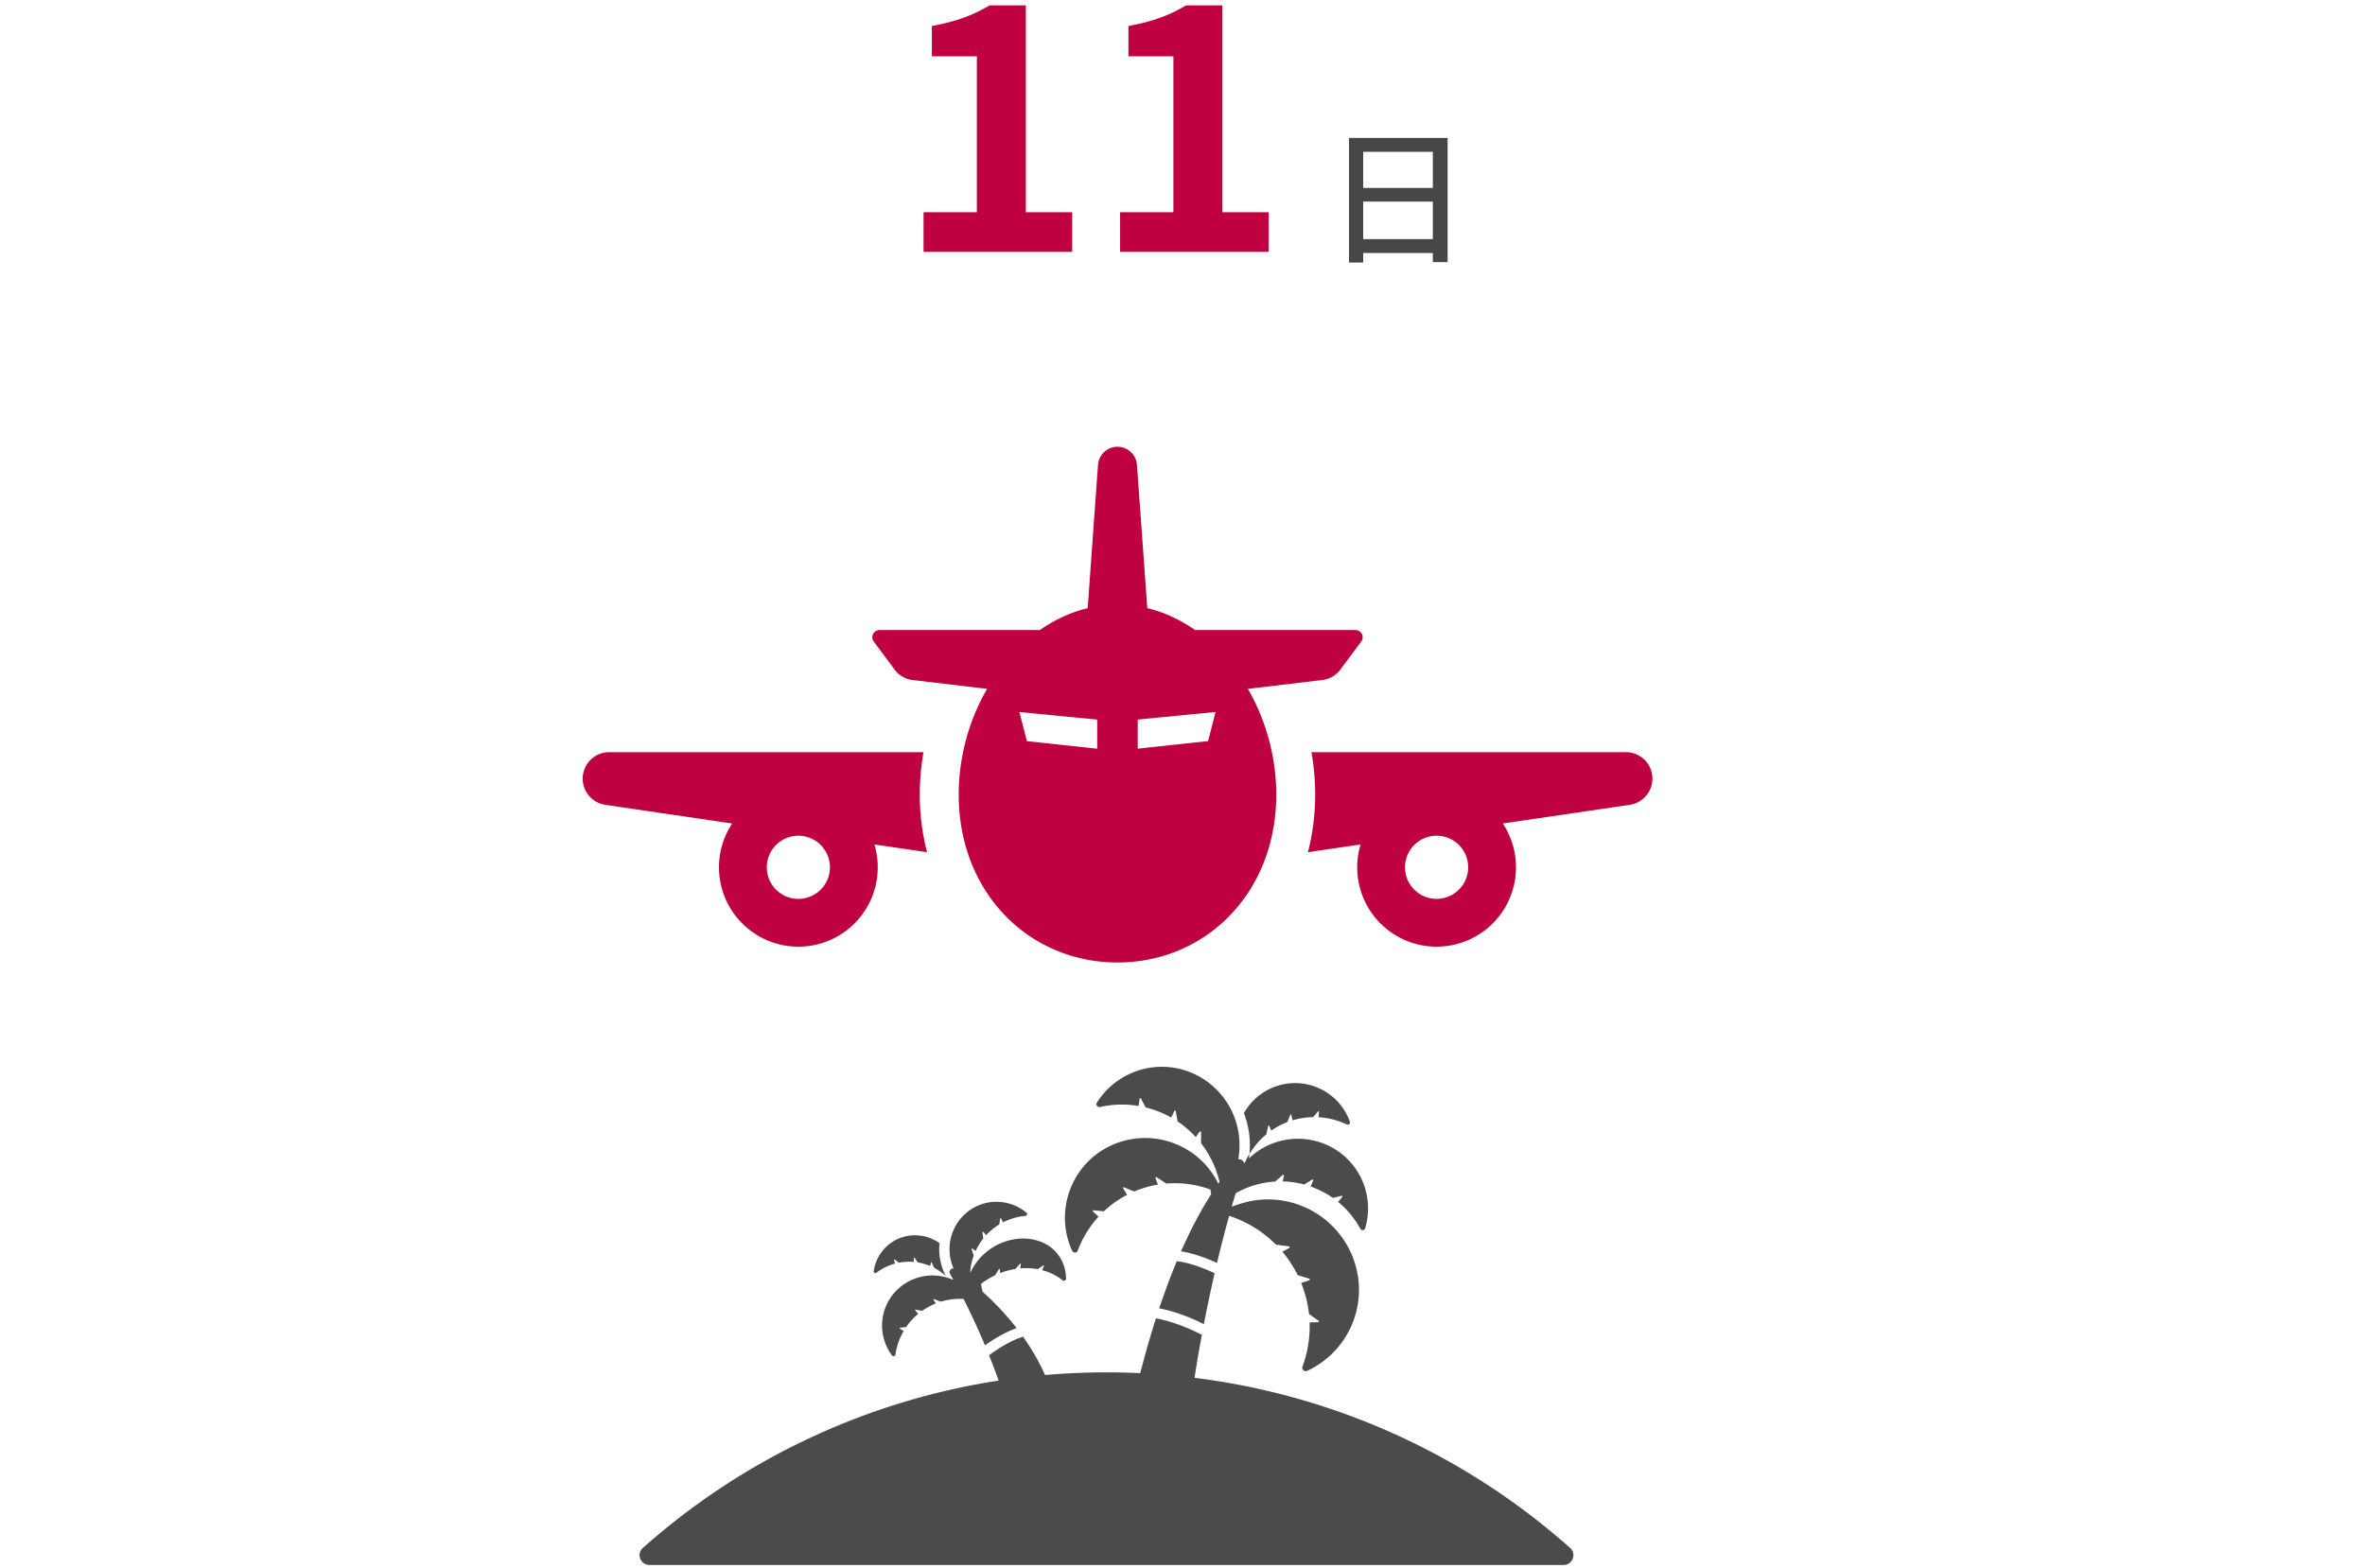
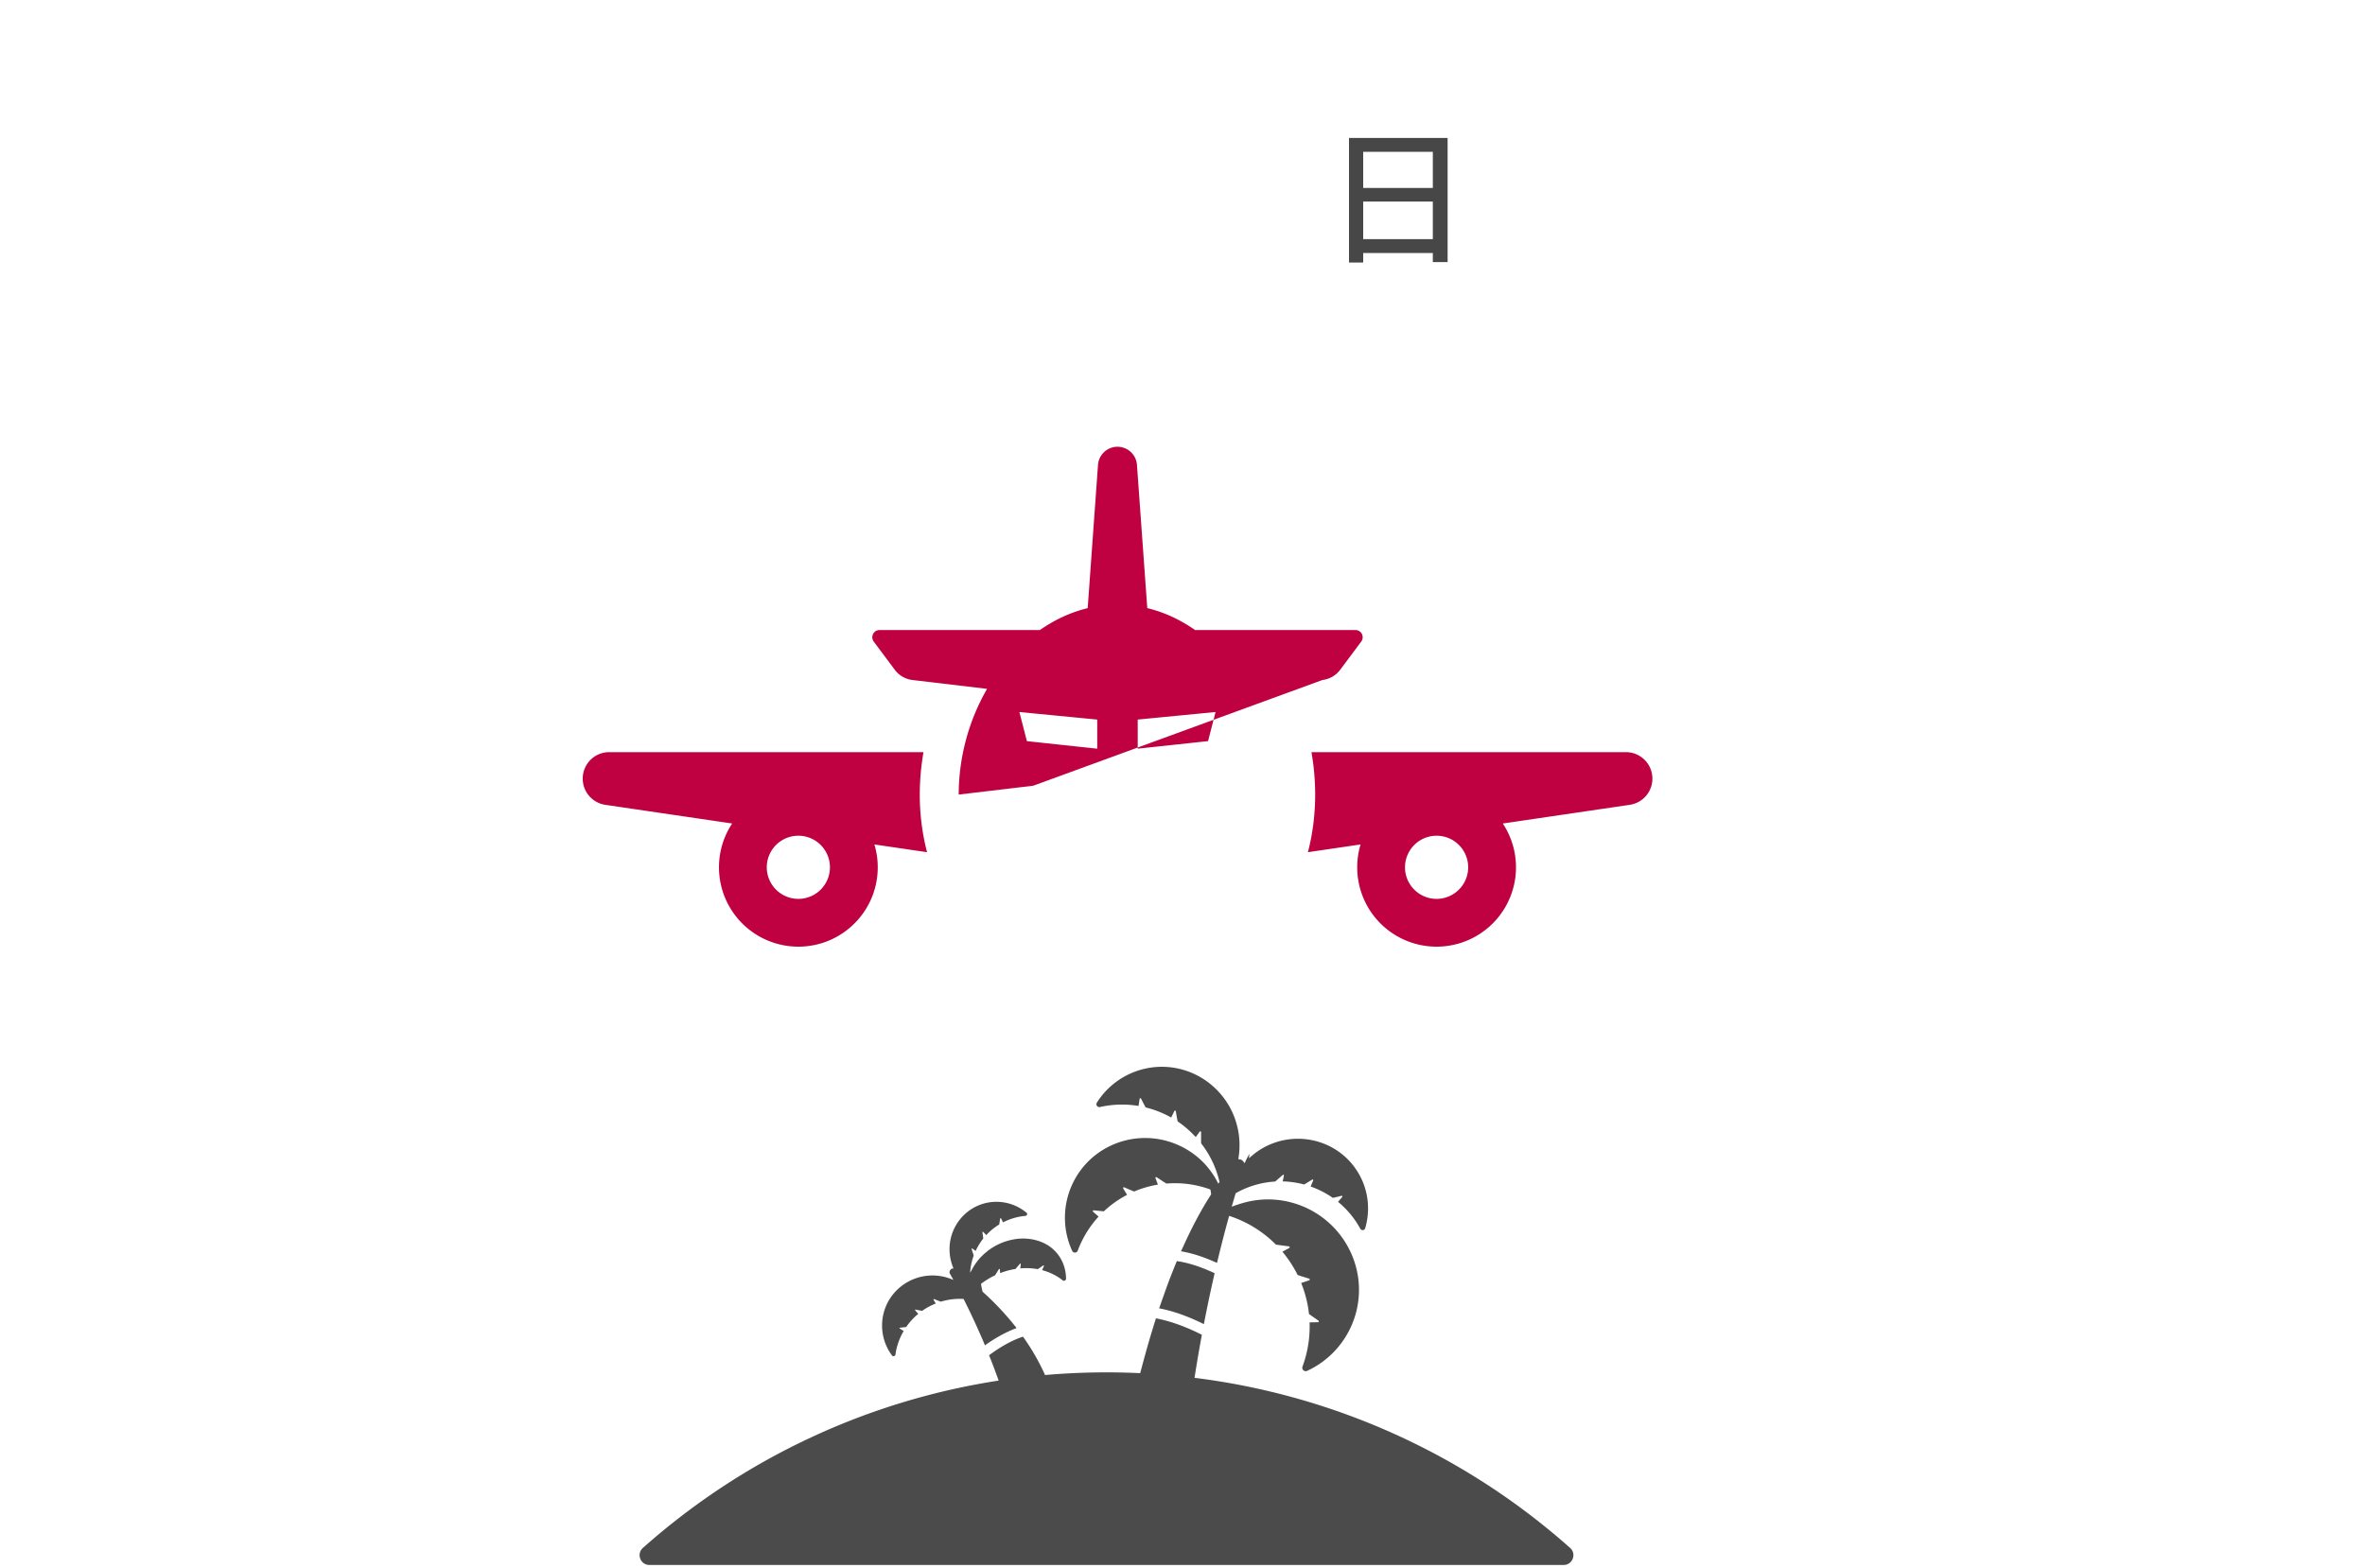
<svg xmlns="http://www.w3.org/2000/svg" width="291" height="193" fill="none">
-   <path d="M113.637 31v-4.879h6.56V6.933h-5.535V3.202c3.075-.574 5.125-1.353 7.093-2.542h4.469v25.461h5.699V31h-18.286Zm24.184 0v-4.879h6.56V6.933h-5.535V3.202c3.075-.574 5.125-1.353 7.093-2.542h4.469v25.461h5.699V31h-18.286Z" fill="#BF0041" />
  <path d="M165.988 16.978h12.132V32.26h-1.818V18.688h-8.568v13.626h-1.746V16.978Zm1.188 6.156h9.882v1.674h-9.882v-1.674Zm-.018 6.3h9.918v1.71h-9.918v-1.71Z" fill="#474747" />
  <path d="M200.038 92.575h-38.671c.302 1.724.457 3.474.457 5.22 0 2.451-.305 4.832-.891 7.094l6.478-.953a9.767 9.767 0 0 0 9.355 12.58 9.767 9.767 0 0 0 8.145-15.159l15.605-2.297a3.259 3.259 0 0 0-.478-6.486Zm-23.274 18.059a3.886 3.886 0 1 1 0-7.772 3.886 3.886 0 0 1 0 7.772ZM113.174 97.795c0-1.746.157-3.496.457-5.22H74.959a3.26 3.26 0 0 0-.475 6.485l15.604 2.297a9.768 9.768 0 0 0 8.145 15.159c5.396 0 9.769-4.373 9.769-9.768 0-.979-.145-1.921-.413-2.812l6.478.953a28.139 28.139 0 0 1-.893-7.094Zm-14.94 12.839a3.886 3.886 0 1 1 0-7.772 3.886 3.886 0 0 1 0 7.772Z" fill="#BF0041" />
-   <path d="M162.718 83.695a3.201 3.201 0 0 0 2.189-1.265l2.585-3.465a.89.89 0 0 0-.713-1.422h-19.735c-1.803-1.26-3.78-2.189-5.878-2.695l-1.268-17.62a2.403 2.403 0 0 0-4.795.002l-1.268 17.62c-2.096.506-4.075 1.434-5.878 2.695h-19.735a.89.89 0 0 0-.713 1.422l2.585 3.466a3.205 3.205 0 0 0 2.189 1.265l9.17 1.087a26.202 26.202 0 0 0-3.49 13.012c0 12.165 8.745 20.668 19.536 20.668 10.791 0 19.537-8.503 19.537-20.668 0-4.67-1.291-9.2-3.491-13.012l9.173-1.09Zm-27.71 8.455-8.655-.93-.922-3.583 9.577.93v3.583Zm13.638-.933-8.656.93v-3.582l9.577-.93-.921 3.582Z" fill="#BF0041" />
+   <path d="M162.718 83.695a3.201 3.201 0 0 0 2.189-1.265l2.585-3.465a.89.89 0 0 0-.713-1.422h-19.735c-1.803-1.26-3.78-2.189-5.878-2.695l-1.268-17.62a2.403 2.403 0 0 0-4.795.002l-1.268 17.62c-2.096.506-4.075 1.434-5.878 2.695h-19.735a.89.89 0 0 0-.713 1.422l2.585 3.466a3.205 3.205 0 0 0 2.189 1.265l9.17 1.087a26.202 26.202 0 0 0-3.49 13.012l9.173-1.09Zm-27.71 8.455-8.655-.93-.922-3.583 9.577.93v3.583Zm13.638-.933-8.656.93v-3.582l9.577-.93-.921 3.582Z" fill="#BF0041" />
  <path d="M108.673 161.844a6.17 6.17 0 0 0 1.085 4.991c.121.161.389.088.423-.114.026-.184.058-.37.096-.557a7.957 7.957 0 0 1 .919-2.351l-.22-.124-.298-.2c-.006-.03.004-.064.04-.072.198-.02.517-.052.787-.091a7.768 7.768 0 0 1 1.482-1.616l-.182-.196-.217-.27c0-.034.018-.067.058-.058l.812.154h.006a8.116 8.116 0 0 1 1.55-.853c.038-.014.076-.039.114-.051l-.002-.002.018-.008-.14-.212-.15-.266c.004-.038.032-.072.074-.058.21.082.568.224.837.32.202-.062.406-.112.613-.158.032-.008.064-.016.096-.022a7.97 7.97 0 0 1 2.089-.154 88.695 88.695 0 0 1 1.78 3.741c.289.651.581 1.302.841 1.949l.004-.002.008.018c1.072-.765 2.317-1.504 3.619-2.017.082-.03.169-.07.251-.1l-.002-.004.018-.008a34.158 34.158 0 0 0-4.186-4.473l-.122-.568c-.018-.102-.044-.211-.058-.319-.006-.026-.006-.044-.006-.07v-.006a9.579 9.579 0 0 1 1.73-1.053c.16-.249.358-.575.479-.773.002-.004.008-.002.012-.006l.092.014c0 .002.004.002.004.004l.028.366.002.108c.002 0 .004 0 .006-.002l.002.02a9.037 9.037 0 0 1 1.878-.51h.006c.163-.191.349-.403.485-.563l.076-.08c.04-.036.102-.016.096.036l-.052.43-.014.088h.004l-.002.019a7.948 7.948 0 0 1 2.147.096c.237-.153.505-.339.677-.461.02-.014.04-.008.058-.002l.022.034c.002.012.014.018.008.032l-.192.433-.032.066h.002l-.008.018a7.004 7.004 0 0 1 2.135.959c.14.096.28.198.409.307.146.114.402-.012.402-.205-.012-1.61-.729-3.104-2.121-4.049a5.232 5.232 0 0 0-1.47-.667l-.006-.002a5.534 5.534 0 0 0-.793-.17l-.038-.006a6.352 6.352 0 0 0-2.001.046l-.018.004a7.348 7.348 0 0 0-3.272 1.478s-.006.006-.006.012a6.828 6.828 0 0 0-1.106 1.085c-.026.032-.058.064-.076.102a6.562 6.562 0 0 0-.691 1.074c-.068.12-.14.236-.204.358.042-.731.19-1.446.44-2.115-.07-.24-.17-.534-.234-.741l-.018-.08c0-.026.016-.046.042-.054l.022-.004c.006.002.014.004.024.01l.323.236.062.051.002-.004.016.012c.25-.543.568-1.054.939-1.529-.032-.262-.076-.574-.102-.767-.004-.03.016-.048.038-.056h.032a.06.06 0 0 1 .026.012l.342.353.02.024.013.014c.46-.505.997-.945 1.59-1.304.044-.248.096-.543.12-.729a.057.057 0 0 1 .052-.046c.006 0 .016.004.024.006.014.006.03.008.038.022l.224.457.004.006.008.018a7.649 7.649 0 0 1 2.243-.735c.173-.026.353-.044.525-.064.192-.02.275-.263.128-.383a5.78 5.78 0 0 0-4.606-1.278c-3.034.493-5.131 3.271-4.843 6.313v.006c.006.128.026.248.044.377a6.08 6.08 0 0 0 .429 1.456h-.002c-.236-.075-.483.174-.497.422a.318.318 0 0 0 .044.198c.1.181.221.393.353.631.02.046.042.09.062.14a4.76 4.76 0 0 0-.709-.26s0-.006-.006-.006c-.038-.012-.076-.026-.122-.038a3.71 3.71 0 0 0-.377-.096c-3.364-.731-6.679 1.376-7.408 4.712ZM148.131 162.974c.435-2.255.882-4.35 1.322-6.267-1.424-.665-3.06-1.272-4.65-1.488a73.045 73.045 0 0 0-1.552 4.046c-.205.566-.409 1.145-.617 1.748h.002l-.006.018c1.989.371 3.937 1.17 5.501 1.943Z" fill="#4B4B4B" />
-   <path d="M107.824 156.661a8.51 8.51 0 0 1 .391-.274 6.644 6.644 0 0 1 1.916-.864l-.092-.312-.036-.156c.002-.042.044-.07.078-.044.128.102.339.268.517.402a6.838 6.838 0 0 1 1.826-.096l.012-.478c0-.053.064-.071.097-.027.096.141.256.377.39.563v.006c.485.076.961.215 1.42.395.03.014.064.022.094.036v-.002l.018.006.088-.429c0-.004.006-.004.006-.008l.08-.01.008.004c.077.173.205.461.313.677a6.75 6.75 0 0 1 1.418.99 7.166 7.166 0 0 1-.767-4.034c-1.693-1.202-4-1.322-5.826-.128a5.137 5.137 0 0 0-2.269 3.597c-.014.18.184.288.318.186ZM153.736 142.03c.088-.15.188-.294.284-.438a9.4 9.4 0 0 1 .963-1.2 8.72 8.72 0 0 1 .527-.508c.098-.089.192-.181.297-.263.082-.332.172-.767.23-1.023.02-.07.108-.076.14-.012l.194.454.038.098.004-.002.008.019a9.32 9.32 0 0 1 1.967-1.042c.128-.3.28-.665.371-.887.026-.064.122-.058.14.014l.134.593.008.04h.002l.004.018a9.17 9.17 0 0 1 2.53-.391c.17-.202.356-.42.502-.595l.104-.112c.046-.038.115-.01.115.054l-.049.629-.002.016-.002.02a9.247 9.247 0 0 1 3.471.889c.223.103.461-.108.377-.338a7.126 7.126 0 0 0-4.128-4.262c-3.381-1.322-7.162.102-8.912 3.207a10.91 10.91 0 0 1 .683 5.022Z" fill="#4B4B4B" />
  <path d="M132.612 153.927c.102-.28.216-.557.344-.831a12.772 12.772 0 0 1 2.217-3.355l-.677-.601c-.07-.07-.026-.184.076-.172.313.032.818.082 1.252.122a12.612 12.612 0 0 1 2.856-2.026l-.473-.786c-.038-.06 0-.128.059-.146l.006-.002a.104.104 0 0 1 .064.008c.3.134.791.345 1.207.511v.006a12.99 12.99 0 0 1 2.914-.849v-.002c.006 0 .012-.004.018-.004l-.3-.791c-.038-.09.058-.167.14-.114.307.198.811.536 1.202.779a12.655 12.655 0 0 1 5.411.729c.02.076.032.154.044.23.018.122.038.248.052.37-1.293 2.005-2.427 4.188-3.428 6.407-.09.197-.185.385-.273.583h.006l-.008.018c1.386.23 2.758.703 4.008 1.246.134.06.266.112.4.176v-.004c.006.002.012.004.018.008.515-2.151 1.01-4.054 1.468-5.7l.024-.086a14.281 14.281 0 0 1 5.756 3.537c.513.078 1.19.162 1.595.214a.11.11 0 0 1 .036.207l-.681.37-.138.07.002.004-.016.01a14.633 14.633 0 0 1 1.874 2.866l.004.002a52.07 52.07 0 0 0 1.408.443c.106.032.102.178 0 .212l-.899.3-.06.02v.003l-.018.006c.49 1.209.821 2.491.961 3.811.393.286.863.613 1.158.813.088.062.046.196-.062.2l-.992.018h-.03a14.214 14.214 0 0 1-.555 4.48c-.096.325-.198.645-.314.962-.128.348.228.685.567.53a11.004 11.004 0 0 0 5.95-6.933c1.692-5.872-1.742-12.023-7.677-13.735a11.121 11.121 0 0 0-6.292.04c-.111.032-.219.062-.329.096-.054.018-.108.038-.164.058-.258.084-.515.168-.769.269.17-.583.328-1.128.481-1.635.014-.012.02-.02.02-.032a11.18 11.18 0 0 1 4.842-1.432c.305-.248.685-.593.93-.805l.026-.02c.024-.018.052-.014.076-.004l.038.048c.004.014.02.022.016.04l-.13.593-.028.11h.004l-.004.018c.893.026 1.782.154 2.645.383.339-.199.741-.447.984-.601.076-.044.16.032.128.108l-.287.679-.02.044h.002l-.008.018c.958.339 1.879.805 2.728 1.4a21.66 21.66 0 0 0 1.068-.256c.082-.018.14.076.09.14l-.493.579-.012.012-.012.014a11.08 11.08 0 0 1 2.337 2.631c.14.225.275.447.403.677.14.255.516.225.601-.058.677-2.313.396-4.881-.998-7.054-2.561-4.011-7.935-5.169-11.992-2.581a8.623 8.623 0 0 0-1.018.773c-.1.082-.206.164-.302.248l.034-.266c.016-.086.024-.176.05-.258-.008.014-.014.03-.024.044l.008-.054c-.204.326-.383.67-.537 1.029a.615.615 0 0 0-.068.082c-.01.008-.018.018-.032.026a.575.575 0 0 0-.142-.242c-.14-.16-.345-.257-.537-.216h-.006c-.012-.045-.026-.091-.032-.135a9.936 9.936 0 0 0 .026-3.072 8.04 8.04 0 0 0-.108-.575c-.951-4.472-4.889-7.622-9.335-7.622a9.473 9.473 0 0 0-8.005 4.414c-.154.242.038.549.306.549a.387.387 0 0 0 .083-.012 12.318 12.318 0 0 1 2.721-.301c.683 0 1.362.058 2.019.172l.134-.869c.006-.058.052-.082.096-.082.032 0 .064.014.082.052.135.275.365.709.563 1.08 1.094.264 2.129.677 3.093 1.217l.034.018.016.008.39-.799a.097.097 0 0 1 .088-.058c.038 0 .084.032.09.082.052.313.141.831.225 1.252a12.444 12.444 0 0 1 2.075 1.766c.046.051.1.095.144.145l.002-.002c.004.004.01.008.014.014l.478-.665c.026-.026.053-.038.077-.038.052 0 .096.038.096.096 0 .35-.006.939.006 1.386a12.14 12.14 0 0 1 2.261 4.752l-.106.151c-.016.018-.026.036-.046.052a9.68 9.68 0 0 0-.91-1.506 9.658 9.658 0 0 0-1.514-1.655 10.004 10.004 0 0 0-2.415-1.546c-5.009-2.281-10.893-.114-13.148 4.843a9.797 9.797 0 0 0 .006 8.133.373.373 0 0 0 .691-.024ZM193.196 190.522a85.355 85.355 0 0 0-46.214-20.937c.284-1.847.589-3.615.901-5.296-1.272-.651-2.864-1.333-4.494-1.762a14.025 14.025 0 0 0-1.052-.244c-.034-.006-.068-.018-.102-.024a121.752 121.752 0 0 0-1.75 6.044c-.058.21-.114.42-.166.619-.008.03-.016.058-.022.088a87.54 87.54 0 0 0-11.709.23 27.484 27.484 0 0 0-2.713-4.72c-1.488.478-2.964 1.386-4.178 2.287.403.993.799 2.039 1.182 3.118a85.33 85.33 0 0 0-43.777 20.597c-.823.733-.3 2.096.803 2.096h112.488c1.103.002 1.626-1.363.803-2.096Z" fill="#4B4B4B" />
</svg>